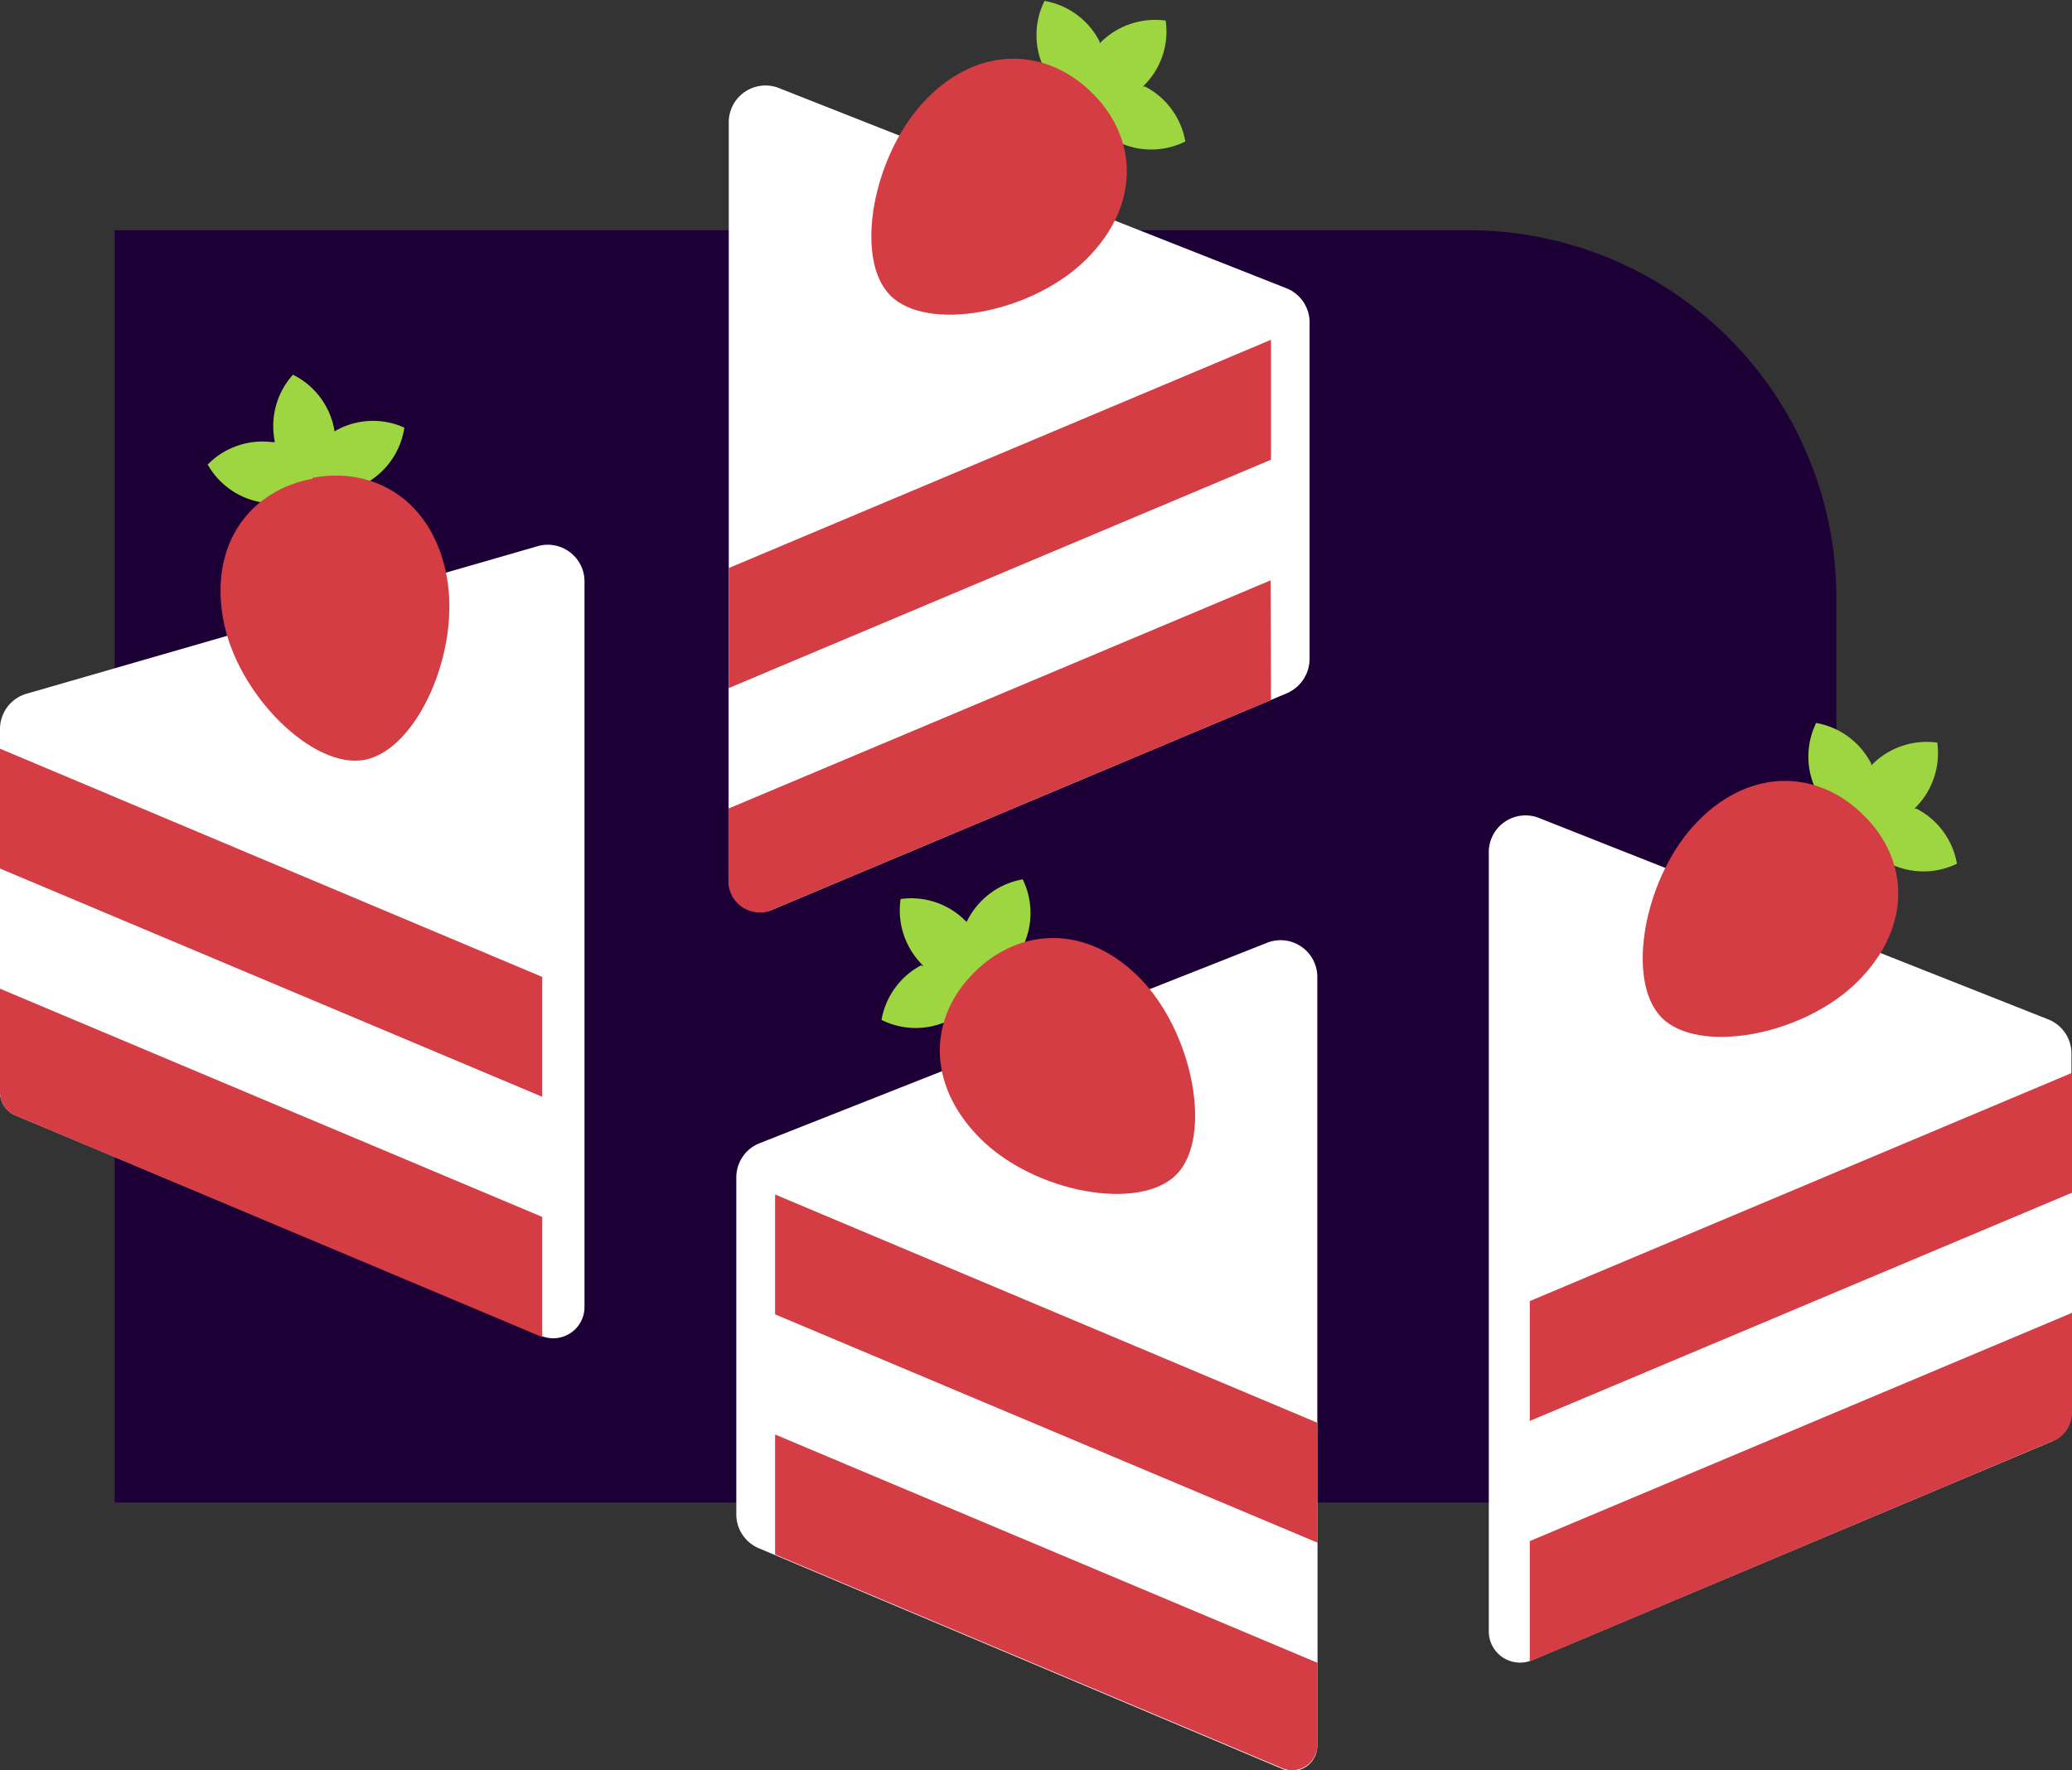
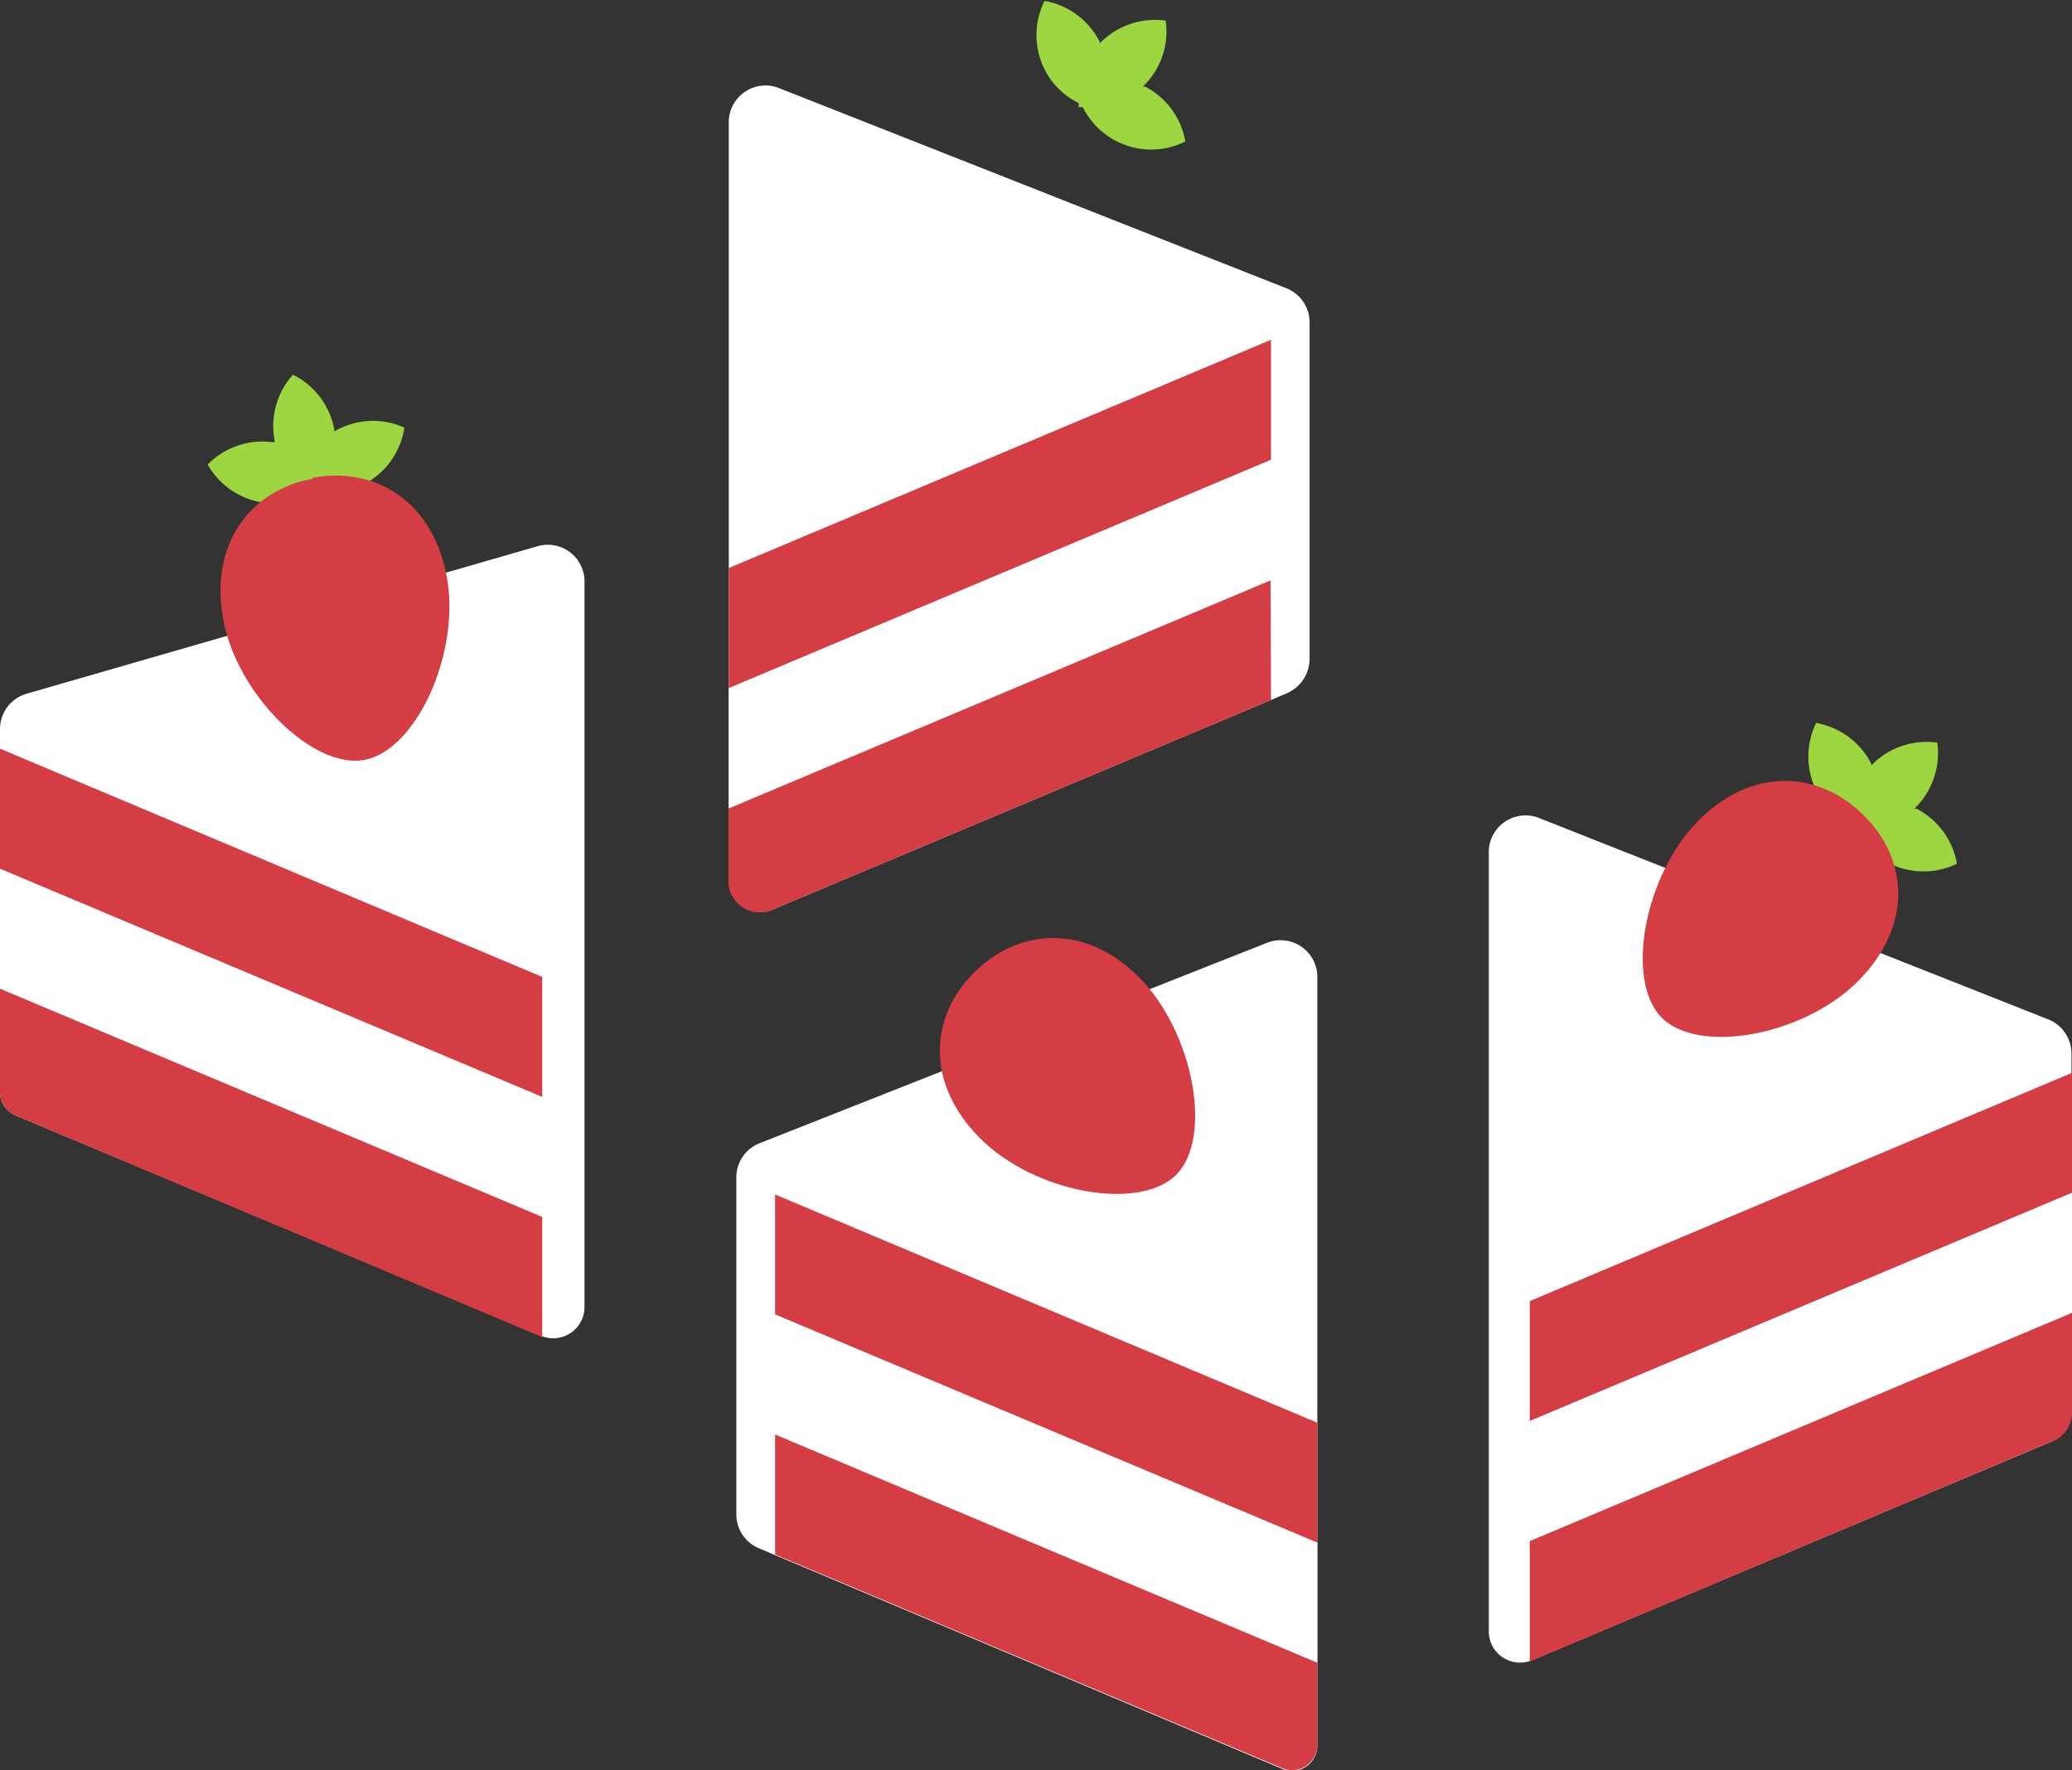
<svg xmlns="http://www.w3.org/2000/svg" id="b39c7c91-f210-4d61-ab89-62ba1ede8b4d" data-name="Layer 1" viewBox="0 0 112.73 96.33">
  <rect x="0" y="0" width="112.73" height="96.33" fill="#333333" stroke="none" />
  <defs>
    <style>.a152cc13-6ef4-4a54-b4ed-e93fe4104adc{fill:none;}.a4c983b6-9b0d-4cf7-9d85-3819cd76aa12{clip-path:url(#b4811996-40f0-416e-94c9-23a39ca0ddfc);}.f7b6a680-f7d3-4565-8674-3c9b3e34cb8e{fill:#1d0036;}.fc16adf9-9e16-4ca0-844e-432fca8aafef{fill:#fff;}.e9680c1b-4e88-4f59-88fd-4d45ecf6a599{fill:#d43d44;}.b39f00c5-c10b-43ec-ada0-b0034ed15fec{fill:#9dd640;}</style>
    <clipPath id="b4811996-40f0-416e-94c9-23a39ca0ddfc">
      <rect class="a152cc13-6ef4-4a54-b4ed-e93fe4104adc" x="-526.1" y="-1857" width="1280" height="5865.38" />
    </clipPath>
  </defs>
  <title>mvc</title>
  <g class="a4c983b6-9b0d-4cf7-9d85-3819cd76aa12">
-     <path class="f7b6a680-f7d3-4565-8674-3c9b3e34cb8e" d="M99.91,81.76H6.24V12.53H79.91a20,20,0,0,1,20,20Z" />
    <path class="fc16adf9-9e16-4ca0-844e-432fca8aafef" d="M68.87,51.33a2,2,0,0,1,2.8,1.9V95a1.37,1.37,0,0,1-1.9,1.26l-28.46-12a2,2,0,0,1-1.25-1.88V64.1a2,2,0,0,1,1.29-1.9Z" />
    <polygon class="e9680c1b-4e88-4f59-88fd-4d45ecf6a599" points="42.17 71.53 71.67 83.95 71.67 77.42 42.17 65 42.17 71.53" />
    <polygon class="fc16adf9-9e16-4ca0-844e-432fca8aafef" points="42.17 78.06 71.67 90.48 71.67 83.95 42.17 71.53 42.17 78.06" />
    <path class="e9680c1b-4e88-4f59-88fd-4d45ecf6a599" d="M42.17,84.59l27.6,11.63A1.37,1.37,0,0,0,71.67,95V90.48L42.17,78.06Z" />
-     <path class="b39f00c5-c10b-43ec-ada0-b0034ed15fec" d="M50.13,52.56l.1,0-.06-.07A4.18,4.18,0,0,1,49,48.92a4.17,4.17,0,0,1,3.53,1.19l.06.06a.47.47,0,0,1,.05-.1,4.19,4.19,0,0,1,3-2.22,4.16,4.16,0,0,1-1.9,5.57,1.8,1.8,0,0,1,0,.22l-.22,0a4.09,4.09,0,0,1-1.84,1.86,4.16,4.16,0,0,1-3.72,0,4.17,4.17,0,0,1,2.21-3" />
    <path class="e9680c1b-4e88-4f59-88fd-4d45ecf6a599" d="M53,52.92c2.42-2.42,6.07-2.68,9,.29s4,8.69,2,10.71-7.73,1-10.7-2-2.71-6.62-.3-9" />
    <path class="fc16adf9-9e16-4ca0-844e-432fca8aafef" d="M42.45,4.82a2,2,0,0,0-2.8,1.9V47.94A1.71,1.71,0,0,0,42,49.51L70,37.73a2.05,2.05,0,0,0,1.25-1.89V17.59A2,2,0,0,0,70,15.69Z" />
    <polygon class="e9680c1b-4e88-4f59-88fd-4d45ecf6a599" points="69.15 25.02 39.65 37.45 39.65 30.91 69.15 18.49 69.15 25.02" />
    <polygon class="fc16adf9-9e16-4ca0-844e-432fca8aafef" points="69.15 31.56 39.65 43.98 39.65 37.45 69.15 25.03 69.15 31.56" />
    <path class="e9680c1b-4e88-4f59-88fd-4d45ecf6a599" d="M69.15,38.09,42,49.51a1.7,1.7,0,0,1-2.37-1.57V44l29.5-12.42Z" />
    <path class="b39f00c5-c10b-43ec-ada0-b0034ed15fec" d="M62.28,4.71l-.1,0,.06-.06a4.13,4.13,0,0,0,1.18-3.53,4.2,4.2,0,0,0-3.53,1.18l-.06.07a1,1,0,0,0,0-.1,4.16,4.16,0,0,0-3-2.22,4.16,4.16,0,0,0,0,3.72,4.09,4.09,0,0,0,1.86,1.84c0,.08,0,.15,0,.22l.22,0A4.16,4.16,0,0,0,64.49,7.7a4.17,4.17,0,0,0-2.21-3" />
-     <path class="e9680c1b-4e88-4f59-88fd-4d45ecf6a599" d="M59.43,5.07c-2.42-2.42-6.07-2.68-9,.29s-4,8.68-2,10.71,7.73,1,10.71-2,2.7-6.63.29-9" />
    <path class="fc16adf9-9e16-4ca0-844e-432fca8aafef" d="M83.78,44.53A2,2,0,0,0,81,46.43V88.77a1.7,1.7,0,0,0,2.36,1.57l28.34-11.93a1.69,1.69,0,0,0,1-1.57V57.36a2,2,0,0,0-1.29-1.9Z" />
    <polygon class="e9680c1b-4e88-4f59-88fd-4d45ecf6a599" points="112.73 64.91 83.23 77.33 83.23 70.8 112.73 58.38 112.73 64.91" />
    <polygon class="fc16adf9-9e16-4ca0-844e-432fca8aafef" points="112.73 71.44 83.23 83.86 83.23 77.33 112.73 64.91 112.73 71.44" />
    <path class="e9680c1b-4e88-4f59-88fd-4d45ecf6a599" d="M111.69,78.41l-28.46,12V83.86l29.5-12.42v5.4a1.69,1.69,0,0,1-1,1.57" />
    <path class="b39f00c5-c10b-43ec-ada0-b0034ed15fec" d="M104.26,44l-.11,0,.07-.06a4.19,4.19,0,0,0,1.18-3.53,4.19,4.19,0,0,0-3.53,1.18l-.06.07,0-.1a4.19,4.19,0,0,0-3-2.22,4.17,4.17,0,0,0,1.9,5.57,1.49,1.49,0,0,0,0,.21l.22,0A4.16,4.16,0,0,0,106.47,47a4.17,4.17,0,0,0-2.21-3" />
    <path class="e9680c1b-4e88-4f59-88fd-4d45ecf6a599" d="M101.4,44.37c-2.41-2.42-6.06-2.68-9,.29s-4,8.68-2,10.71,7.74,1,10.71-2,2.71-6.63.29-9" />
    <path class="fc16adf9-9e16-4ca0-844e-432fca8aafef" d="M31.8,53.16V31.74a2,2,0,0,0-2.61-2l-27.71,8A2,2,0,0,0,0,39.7V59.43a1.38,1.38,0,0,0,.83,1.26l28.61,12a1.7,1.7,0,0,0,2.36-1.57Z" />
    <polygon class="e9680c1b-4e88-4f59-88fd-4d45ecf6a599" points="0 47.27 29.5 59.69 29.5 53.16 0 40.74 0 47.27" />
-     <polygon class="fc16adf9-9e16-4ca0-844e-432fca8aafef" points="0 53.8 29.5 66.22 29.5 59.69 0 47.27 0 53.8" />
    <path class="e9680c1b-4e88-4f59-88fd-4d45ecf6a599" d="M.83,60.69,29.5,72.76V66.22L0,53.8v5.63a1.38,1.38,0,0,0,.83,1.26" />
    <path class="b39f00c5-c10b-43ec-ada0-b0034ed15fec" d="M14.83,24.06l.11,0a.29.29,0,0,0,0-.09,4.17,4.17,0,0,1,1-3.58,4.17,4.17,0,0,1,2.25,3s0,.06,0,.09l.1-.06A4.14,4.14,0,0,1,22,23.27a4.18,4.18,0,0,1-4.71,3.52,2.09,2.09,0,0,1-.14.17l-.19-.1a4.24,4.24,0,0,1-2.57.5,4.17,4.17,0,0,1-3.09-2.08,4.17,4.17,0,0,1,3.51-1.22" />
    <path class="e9680c1b-4e88-4f59-88fd-4d45ecf6a599" d="M17,26c3.35-.63,6.52,1.21,7.3,5.34s-1.61,9.42-4.42,10-7-3.53-7.74-7.66,1.5-7,4.86-7.63" />
  </g>
</svg>